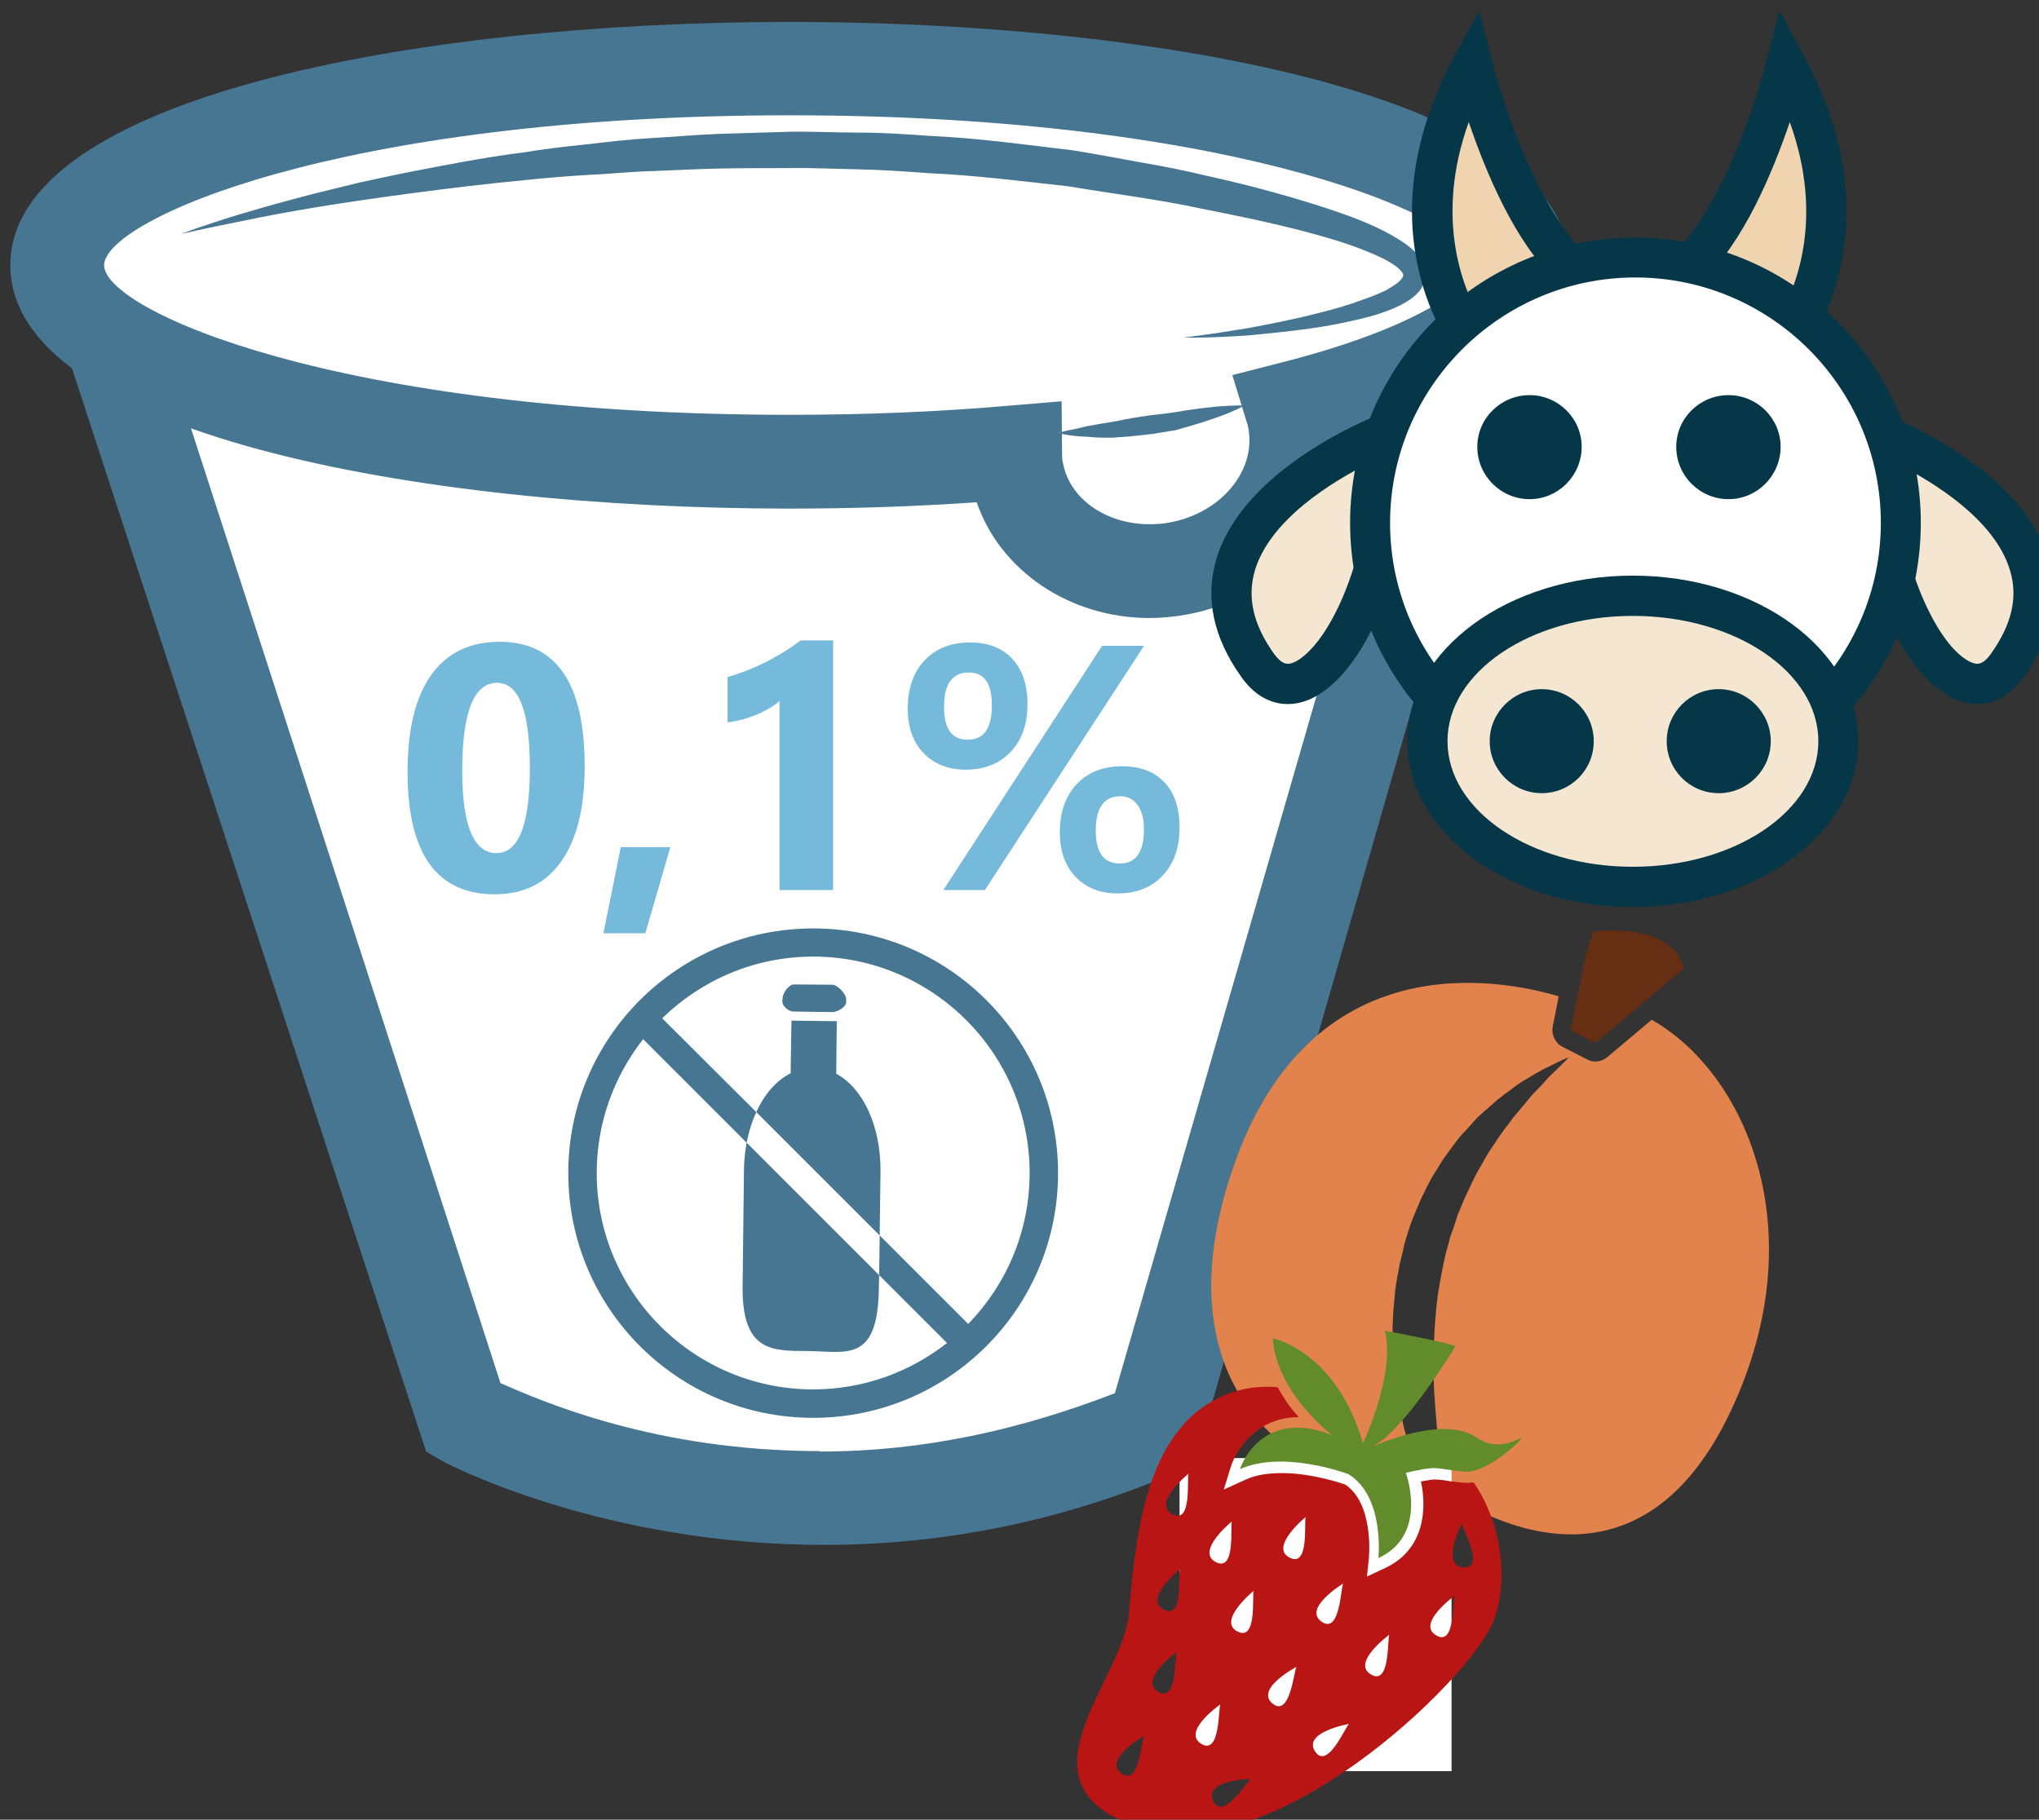
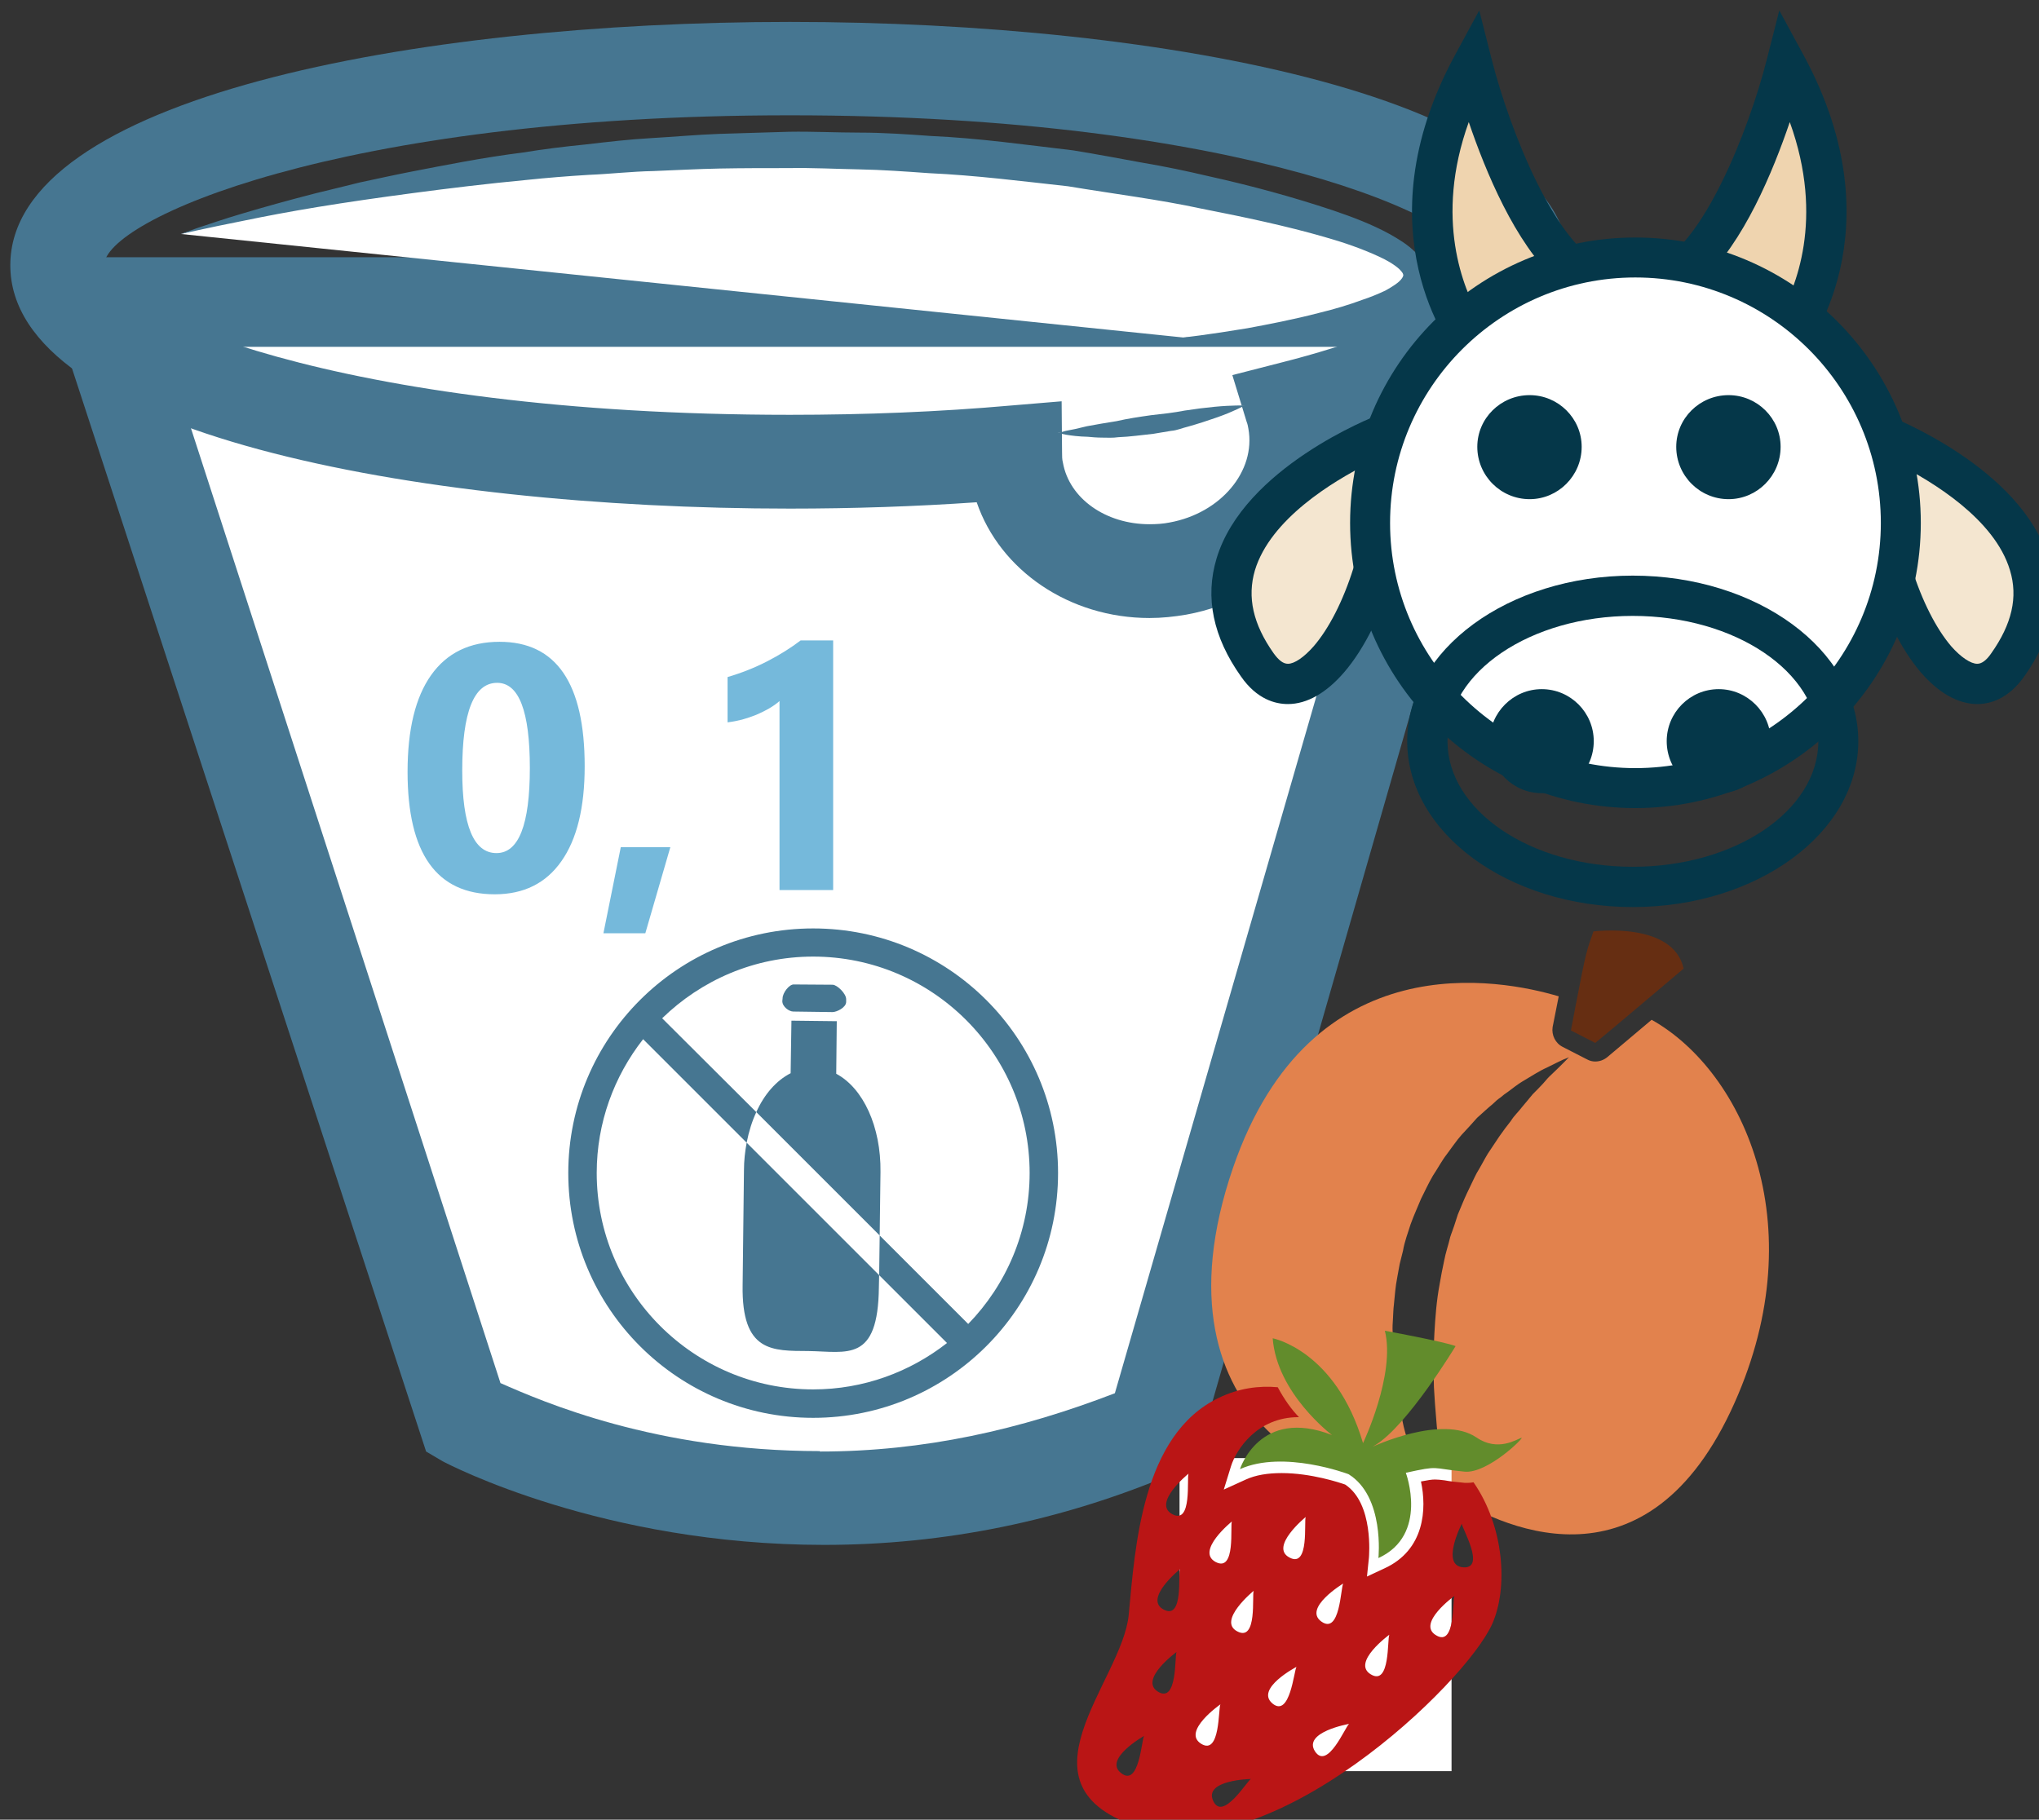
<svg xmlns="http://www.w3.org/2000/svg" xmlns:ns1="http://sodipodi.sourceforge.net/DTD/sodipodi-0.dtd" xmlns:ns2="http://www.inkscape.org/namespaces/inkscape" width="1618.399mm" height="1444.628mm" viewBox="0 0 1618.399 1444.628" version="1.1" id="svg8" ns1:docname="Jogurt kravský ovocný light 0,1% bez laktózy.svg" ns2:version="0.92.4 (5da689c313, 2019-01-14)">
  <rect x="0" y="0" width="1618.399" height="1444.628" fill="#333333" stroke="none" />
  <defs id="defs2">
    <style type="text/css" id="style2">
   
    .fil3 {fill:#053749;fill-rule:nonzero}
    .fil6 {fill:#C0C3C4;fill-rule:nonzero}
    .fil2 {fill:#EFD4AF;fill-rule:nonzero}
    .fil1 {fill:#F4D398;fill-rule:nonzero}
    .fil4 {fill:#F4E6D0;fill-rule:nonzero}
    .fil0 {fill:#F9E4B9;fill-rule:nonzero}
    .fil5 {fill:white;fill-rule:nonzero}
   
  </style>
    <style type="text/css" id="style2-1">
    .fil5 {fill:#053749;fill-rule:nonzero}
    .fil2 {fill:#E8D5C5;fill-rule:nonzero}
    .fil1 {fill:#F4E2CE;fill-rule:nonzero}
    .fil4 {fill:#F4E6D0;fill-rule:nonzero}
    .fil3 {fill:#F9EEE4;fill-rule:nonzero}
    .fil0 {fill:#F9EFE5;fill-rule:nonzero}
    .fil6 {fill:white;fill-rule:nonzero}
   </style>
    <style type="text/css" id="style2-3">
    .fil3 {fill:#053749;fill-rule:nonzero}
    .fil6 {fill:#C0C3C4;fill-rule:nonzero}
    .fil2 {fill:#EFD4AF;fill-rule:nonzero}
    .fil1 {fill:#F4D398;fill-rule:nonzero}
    .fil4 {fill:#F4E6D0;fill-rule:nonzero}
    .fil0 {fill:#F9E4B9;fill-rule:nonzero}
    .fil5 {fill:white;fill-rule:nonzero}
   </style>
    <style type="text/css" id="style2-8">
    .fil1 {fill:#467691;fill-rule:nonzero}
    .fil0 {fill:white;fill-rule:nonzero}
   </style>
    <style type="text/css" id="style2-9">
   
    .fil1 {fill:#467691;fill-rule:nonzero}
    .fil2 {fill:#70A3BA;fill-rule:nonzero}
    .fil0 {fill:white;fill-rule:nonzero}
   
  </style>
    <style type="text/css" id="style2-97">
    .fil1 {fill:#628C2C;fill-rule:nonzero}
    .fil3 {fill:#A31313;fill-rule:nonzero}
    .fil0 {fill:firebrick;fill-rule:nonzero}
    .fil2 {fill:#B51515;fill-rule:nonzero}
   </style>
    <style type="text/css" id="style2-2">
    .str0 {stroke:white;stroke-width:70.56}
    .fil7 {fill:#FEFEFE}
    .fil3 {fill:#218935;fill-rule:nonzero}
    .fil9 {fill:#628C2C;fill-rule:nonzero}
    .fil5 {fill:#662E12;fill-rule:nonzero}
    .fil1 {fill:#67B2B5;fill-rule:nonzero}
    .fil2 {fill:#6DA19F;fill-rule:nonzero}
    .fil8 {fill:#BA1515;fill-rule:nonzero}
    .fil6 {fill:#E2824D;fill-rule:nonzero}
    .fil4 {fill:#F4A931;fill-rule:nonzero}
    .fil0 {fill:white;fill-rule:nonzero}
   </style>
    <style type="text/css" id="style2-27">
    .fil1 {fill:#75B9DB;fill-rule:nonzero}
    .fil2 {fill:#ACD9EA;fill-rule:nonzero}
    .fil0 {fill:white;fill-rule:nonzero}
   </style>
    <style type="text/css" id="style2-4">
    .fil1 {fill:#75B9DB;fill-rule:nonzero}
    .fil2 {fill:#ACD9EA;fill-rule:nonzero}
    .fil0 {fill:white;fill-rule:nonzero}
   </style>
    <style type="text/css" id="style2-7">
    .fil2 {fill:black;fill-rule:nonzero}
    .fil4 {fill:#053749;fill-rule:nonzero}
    .fil1 {fill:#467691;fill-rule:nonzero}
    .fil3 {fill:#EFD4AF;fill-rule:nonzero}
    .fil5 {fill:#F4E6D0;fill-rule:nonzero}
    .fil0 {fill:white;fill-rule:nonzero}
   </style>
    <style type="text/css" id="style2-8-8">
    .fil1 {fill:#467691;fill-rule:nonzero}
    .fil2 {fill:#70A3BA;fill-rule:nonzero}
    .fil0 {fill:white;fill-rule:nonzero}
   </style>
    <style type="text/css" id="style2-14">
   
    .fil2 {fill:black;fill-rule:nonzero}
    .fil1 {fill:#467691;fill-rule:nonzero}
    .fil6 {fill:#CCCCCC;fill-rule:nonzero}
    .fil8 {fill:#CEBCAA;fill-rule:nonzero}
    .fil3 {fill:#E0D2C1;fill-rule:nonzero}
    .fil4 {fill:#EDDECE;fill-rule:nonzero}
    .fil7 {fill:#F4E9E1;fill-rule:nonzero}
    .fil0 {fill:white;fill-rule:nonzero}
    .fil5 {fill:white;fill-rule:nonzero}
   
  </style>
    <style type="text/css" id="style2-0">
   
    .fil2 {fill:black;fill-rule:nonzero}
    .fil1 {fill:#467691;fill-rule:nonzero}
    .fil6 {fill:#CCCCCC;fill-rule:nonzero}
    .fil8 {fill:#CEBCAA;fill-rule:nonzero}
    .fil3 {fill:#E0D2C1;fill-rule:nonzero}
    .fil4 {fill:#EDDECE;fill-rule:nonzero}
    .fil7 {fill:#F4E9E1;fill-rule:nonzero}
    .fil0 {fill:white;fill-rule:nonzero}
    .fil5 {fill:white;fill-rule:nonzero}
   
  </style>
    <style type="text/css" id="style2-81">
    .fil1 {fill:#628C2C;fill-rule:nonzero}
    .fil3 {fill:#A31313;fill-rule:nonzero}
    .fil0 {fill:firebrick;fill-rule:nonzero}
    .fil2 {fill:#B51515;fill-rule:nonzero}
   </style>
    <style type="text/css" id="style2-2-3">
    .str0 {stroke:white;stroke-width:70.56}
    .fil7 {fill:#FEFEFE}
    .fil3 {fill:#218935;fill-rule:nonzero}
    .fil9 {fill:#628C2C;fill-rule:nonzero}
    .fil5 {fill:#662E12;fill-rule:nonzero}
    .fil1 {fill:#67B2B5;fill-rule:nonzero}
    .fil2 {fill:#6DA19F;fill-rule:nonzero}
    .fil8 {fill:#BA1515;fill-rule:nonzero}
    .fil6 {fill:#E2824D;fill-rule:nonzero}
    .fil4 {fill:#F4A931;fill-rule:nonzero}
    .fil0 {fill:white;fill-rule:nonzero}
   </style>
    <style type="text/css" id="style2-27-6">
    .fil1 {fill:#75B9DB;fill-rule:nonzero}
    .fil2 {fill:#ACD9EA;fill-rule:nonzero}
    .fil0 {fill:white;fill-rule:nonzero}
   </style>
    <style type="text/css" id="style2-4-9">
    .fil1 {fill:#75B9DB;fill-rule:nonzero}
    .fil2 {fill:#ACD9EA;fill-rule:nonzero}
    .fil0 {fill:white;fill-rule:nonzero}
   </style>
    <style type="text/css" id="style2-7-4">
    .fil2 {fill:black;fill-rule:nonzero}
    .fil4 {fill:#053749;fill-rule:nonzero}
    .fil1 {fill:#467691;fill-rule:nonzero}
    .fil3 {fill:#EFD4AF;fill-rule:nonzero}
    .fil5 {fill:#F4E6D0;fill-rule:nonzero}
    .fil0 {fill:white;fill-rule:nonzero}
   </style>
    <style type="text/css" id="style2-35">
    .fil1 {fill:#628C2C;fill-rule:nonzero}
    .fil3 {fill:#A31313;fill-rule:nonzero}
    .fil0 {fill:firebrick;fill-rule:nonzero}
    .fil2 {fill:#B51515;fill-rule:nonzero}
   </style>
    <style type="text/css" id="style2-2-1">
    .str0 {stroke:white;stroke-width:70.56}
    .fil7 {fill:#FEFEFE}
    .fil3 {fill:#218935;fill-rule:nonzero}
    .fil9 {fill:#628C2C;fill-rule:nonzero}
    .fil5 {fill:#662E12;fill-rule:nonzero}
    .fil1 {fill:#67B2B5;fill-rule:nonzero}
    .fil2 {fill:#6DA19F;fill-rule:nonzero}
    .fil8 {fill:#BA1515;fill-rule:nonzero}
    .fil6 {fill:#E2824D;fill-rule:nonzero}
    .fil4 {fill:#F4A931;fill-rule:nonzero}
    .fil0 {fill:white;fill-rule:nonzero}
   </style>
    <style type="text/css" id="style2-27-4">
    .fil1 {fill:#75B9DB;fill-rule:nonzero}
    .fil2 {fill:#ACD9EA;fill-rule:nonzero}
    .fil0 {fill:white;fill-rule:nonzero}
   </style>
    <style type="text/css" id="style2-4-96">
    .fil1 {fill:#75B9DB;fill-rule:nonzero}
    .fil2 {fill:#ACD9EA;fill-rule:nonzero}
    .fil0 {fill:white;fill-rule:nonzero}
   </style>
    <style type="text/css" id="style2-7-1">
    .fil2 {fill:black;fill-rule:nonzero}
    .fil4 {fill:#053749;fill-rule:nonzero}
    .fil1 {fill:#467691;fill-rule:nonzero}
    .fil3 {fill:#EFD4AF;fill-rule:nonzero}
    .fil5 {fill:#F4E6D0;fill-rule:nonzero}
    .fil0 {fill:white;fill-rule:nonzero}
   </style>
    <style type="text/css" id="style2-05">
    .fil1 {fill:#628C2C;fill-rule:nonzero}
    .fil3 {fill:#A31313;fill-rule:nonzero}
    .fil0 {fill:firebrick;fill-rule:nonzero}
    .fil2 {fill:#B51515;fill-rule:nonzero}
   </style>
    <style type="text/css" id="style2-2-0">
    .str0 {stroke:white;stroke-width:70.56}
    .fil7 {fill:#FEFEFE}
    .fil3 {fill:#218935;fill-rule:nonzero}
    .fil9 {fill:#628C2C;fill-rule:nonzero}
    .fil5 {fill:#662E12;fill-rule:nonzero}
    .fil1 {fill:#67B2B5;fill-rule:nonzero}
    .fil2 {fill:#6DA19F;fill-rule:nonzero}
    .fil8 {fill:#BA1515;fill-rule:nonzero}
    .fil6 {fill:#E2824D;fill-rule:nonzero}
    .fil4 {fill:#F4A931;fill-rule:nonzero}
    .fil0 {fill:white;fill-rule:nonzero}
   </style>
    <style type="text/css" id="style2-27-9">
    .fil1 {fill:#75B9DB;fill-rule:nonzero}
    .fil2 {fill:#ACD9EA;fill-rule:nonzero}
    .fil0 {fill:white;fill-rule:nonzero}
   </style>
    <style type="text/css" id="style2-33">
    .fil1 {fill:#628C2C;fill-rule:nonzero}
    .fil3 {fill:#A31313;fill-rule:nonzero}
    .fil0 {fill:firebrick;fill-rule:nonzero}
    .fil2 {fill:#B51515;fill-rule:nonzero}
   </style>
    <style type="text/css" id="style2-2-6">
    .str0 {stroke:white;stroke-width:70.56}
    .fil7 {fill:#FEFEFE}
    .fil3 {fill:#218935;fill-rule:nonzero}
    .fil9 {fill:#628C2C;fill-rule:nonzero}
    .fil5 {fill:#662E12;fill-rule:nonzero}
    .fil1 {fill:#67B2B5;fill-rule:nonzero}
    .fil2 {fill:#6DA19F;fill-rule:nonzero}
    .fil8 {fill:#BA1515;fill-rule:nonzero}
    .fil6 {fill:#E2824D;fill-rule:nonzero}
    .fil4 {fill:#F4A931;fill-rule:nonzero}
    .fil0 {fill:white;fill-rule:nonzero}
   </style>
    <style type="text/css" id="style2-27-0">
    .fil1 {fill:#75B9DB;fill-rule:nonzero}
    .fil2 {fill:#ACD9EA;fill-rule:nonzero}
    .fil0 {fill:white;fill-rule:nonzero}
   </style>
    <style type="text/css" id="style2-4-7">
    .fil1 {fill:#75B9DB;fill-rule:nonzero}
    .fil2 {fill:#ACD9EA;fill-rule:nonzero}
    .fil0 {fill:white;fill-rule:nonzero}
   </style>
    <style type="text/css" id="style2-7-6">
    .fil2 {fill:black;fill-rule:nonzero}
    .fil4 {fill:#053749;fill-rule:nonzero}
    .fil1 {fill:#467691;fill-rule:nonzero}
    .fil3 {fill:#EFD4AF;fill-rule:nonzero}
    .fil5 {fill:#F4E6D0;fill-rule:nonzero}
    .fil0 {fill:white;fill-rule:nonzero}
   </style>
    <style type="text/css" id="style2-92">
    .fil1 {fill:#628C2C;fill-rule:nonzero}
    .fil3 {fill:#A31313;fill-rule:nonzero}
    .fil0 {fill:firebrick;fill-rule:nonzero}
    .fil2 {fill:#B51515;fill-rule:nonzero}
   </style>
    <style type="text/css" id="style2-2-9">
    .str0 {stroke:white;stroke-width:70.56}
    .fil7 {fill:#FEFEFE}
    .fil3 {fill:#218935;fill-rule:nonzero}
    .fil9 {fill:#628C2C;fill-rule:nonzero}
    .fil5 {fill:#662E12;fill-rule:nonzero}
    .fil1 {fill:#67B2B5;fill-rule:nonzero}
    .fil2 {fill:#6DA19F;fill-rule:nonzero}
    .fil8 {fill:#BA1515;fill-rule:nonzero}
    .fil6 {fill:#E2824D;fill-rule:nonzero}
    .fil4 {fill:#F4A931;fill-rule:nonzero}
    .fil0 {fill:white;fill-rule:nonzero}
   </style>
    <style type="text/css" id="style2-27-01">
    .fil1 {fill:#75B9DB;fill-rule:nonzero}
    .fil2 {fill:#ACD9EA;fill-rule:nonzero}
    .fil0 {fill:white;fill-rule:nonzero}
   </style>
    <style type="text/css" id="style2-4-1">
    .fil1 {fill:#75B9DB;fill-rule:nonzero}
    .fil2 {fill:#ACD9EA;fill-rule:nonzero}
    .fil0 {fill:white;fill-rule:nonzero}
   </style>
    <style type="text/css" id="style2-7-18">
    .fil2 {fill:black;fill-rule:nonzero}
    .fil4 {fill:#053749;fill-rule:nonzero}
    .fil1 {fill:#467691;fill-rule:nonzero}
    .fil3 {fill:#EFD4AF;fill-rule:nonzero}
    .fil5 {fill:#F4E6D0;fill-rule:nonzero}
    .fil0 {fill:white;fill-rule:nonzero}
   </style>
  </defs>
  <ns1:namedview id="base" pagecolor="#ffffff" bordercolor="#666666" borderopacity="1.0" ns2:pageopacity="0.0" ns2:pageshadow="2" ns2:zoom="0.0875" ns2:cx="-811.67553" ns2:cy="3844.4396" ns2:document-units="mm" ns2:current-layer="layer1-51" showgrid="false" ns2:window-width="1920" ns2:window-height="1001" ns2:window-x="-9" ns2:window-y="-9" ns2:window-maximized="1" />
  <g ns2:label="Vrstva 1" ns2:groupmode="layer" id="layer1" transform="translate(-445.14,715.422)">
    <g ns2:label="Vrstva 1" ns2:groupmode="layer" transform="matrix(0.641,0,0,0.641,1061.292,389.738)" id="layer1-5">
      <g ns2:label="Vrstva 1" ns2:groupmode="layer" transform="matrix(1.251,0,0,1.251,-3056.79,110.074)" id="layer1-1">
        <g transform="matrix(0.265,0,0,0.265,-2591.36,-3806.71)" id="Vrstva_x0020_1">
          <g transform="translate(-4920.53,-4902.27)" id="Vrstva_x0020_1_0">
            <g ns2:label="Vrstva 1" ns2:groupmode="layer" transform="matrix(3.72,0,0,3.72,27652.928,19607.195)" id="layer1-9">
              <g ns2:label="Vrstva 1" ns2:groupmode="layer" transform="matrix(1.204,0,0,1.204,-2393.603,-42.755)" id="layer1-3">
                <g ns2:label="Vrstva 1" ns2:groupmode="layer" transform="matrix(0.828,0,0,0.828,2076.791,-61)" id="layer1-18">
                  <g transform="matrix(0.265,0,0,0.265,-2591.36,-3806.71)" id="Vrstva_x0020_1-4">
                    <g transform="translate(-4920.53,-4902.27)" id="Vrstva_x0020_1_0-2">
                      <g transform="matrix(1.606,0,0,1.606,-5038.11,-7426.33)" id="Vrstva_x0020_1-3-8">
                        <path ns2:connector-curvature="0" d="m 8073,13924 862,2624 c 0,0 750,405 1635,33 l 767,-2657 z" style="fill:#ffffff;fill-rule:nonzero" id="path7-6-1" class="fil0" />
                        <path ns2:connector-curvature="0" d="m 9020,16448 c 100,44 368,161 756,161 v 1 c 247,0 475,-52 698,-138 l 716,-2477 H 8225 Z m 766,383 v 0 c -524,0 -888,-190 -903,-198 l -39,-23 -924,-2827 h 3564 l -822,2858 -49,21 c -264,112 -542,169 -827,169 z" style="fill:#467691;fill-rule:nonzero" id="path9-8-1" class="fil1" />
-                         <path ns2:connector-curvature="0" d="m 11438,13802 c 0,-257 -776,-465 -1733,-465 -958,0 -1734,208 -1734,465 0,257 776,465 1734,465 186,0 365,-8 533,-23 0,15 1,30 4,45 29,160 200,264 381,231 182,-33 305,-190 276,-351 -2,-10 -4,-19 -7,-28 336,-85 546,-206 546,-339 z" style="fill:#ffffff;fill-rule:nonzero" id="path11-2" class="fil0" />
                        <path ns2:connector-curvature="0" d="m 10348,14124 1,120 c 0,9 0,18 2,25 15,85 101,146 205,146 16,0 32,-1 47,-4 122,-22 205,-122 187,-222 -1,-6 -2,-11 -4,-16 l -34,-111 113,-29 c 349,-88 463,-194 463,-231 0,-106 -553,-355 -1623,-355 -1071,0 -1623,249 -1623,355 0,106 552,354 1623,354 178,0 354,-7 523,-22 z m 208,513 v 0 c -190,0 -354,-113 -409,-274 -144,10 -293,15 -442,15 -889,0 -1845,-181 -1845,-576 0,-396 956,-576 1845,-576 888,0 1844,180 1844,576 0,175 -180,317 -535,420 -3,193 -156,368 -371,407 -29,5 -58,8 -87,8 z" style="fill:#467691;fill-rule:nonzero" id="path13-6" class="fil1" />
                        <path ns2:connector-curvature="0" d="m 8264,13728 c 0,0 1130,-357 2338,-116 1209,241 180,357 34,361 z" style="fill:#ffffff;fill-rule:nonzero" id="path15-2" class="fil0" />
                        <path ns2:connector-curvature="0" d="m 8264,13728 c 0,0 13,-5 38,-14 25,-8 61,-21 109,-35 47,-14 104,-30 170,-47 34,-8 69,-17 106,-26 38,-8 78,-17 119,-25 83,-16 172,-34 268,-46 48,-8 98,-14 148,-19 51,-6 102,-12 155,-15 53,-3 106,-8 161,-10 54,-2 109,-3 165,-5 55,-1 111,2 167,2 57,0 113,4 169,8 113,5 225,21 336,34 55,9 109,19 163,29 54,9 106,20 157,32 104,23 202,50 295,81 47,16 92,33 134,56 21,12 42,24 62,44 9,10 19,23 22,42 4,19 -5,39 -14,50 -20,22 -41,31 -60,40 -20,8 -40,15 -59,20 -38,10 -74,17 -108,23 -68,11 -128,16 -177,21 -98,7 -154,5 -154,5 0,0 56,-6 152,-22 48,-9 107,-20 172,-37 33,-8 67,-18 102,-31 18,-6 35,-13 52,-21 16,-9 33,-19 40,-30 3,-5 3,-7 2,-9 0,-2 -4,-7 -9,-12 -12,-11 -31,-22 -49,-30 -39,-18 -82,-33 -128,-46 -90,-26 -189,-47 -291,-67 -102,-22 -208,-35 -316,-53 -109,-12 -219,-26 -329,-31 -56,-4 -111,-8 -166,-9 -55,-1 -110,-4 -165,-3 -55,0 -109,0 -163,1 -53,1 -106,4 -158,6 -52,1 -103,7 -153,9 -50,3 -99,7 -147,12 -95,9 -185,20 -268,31 -83,11 -159,22 -226,33 -67,11 -125,22 -173,32 -96,19 -151,32 -151,32 z" style="fill:#467691;fill-rule:nonzero" id="path17-2" class="fil1" />
                        <path ns2:connector-curvature="0" d="m 10339,14199 c 0,0 206,0 442,-65 z" style="fill:#ffffff;fill-rule:nonzero" id="path19-0" class="fil0" />
                        <path ns2:connector-curvature="0" d="m 10339,14199 c 0,0 7,-2 19,-5 12,-2 30,-6 50,-11 21,-4 45,-8 70,-12 26,-6 53,-10 81,-14 27,-3 55,-6 80,-11 26,-4 50,-7 71,-9 42,-4 71,-3 71,-3 0,0 -25,14 -65,28 -20,7 -44,15 -69,22 -13,3 -26,9 -40,10 -14,2 -28,5 -42,7 -28,3 -56,7 -83,8 -13,2 -26,1 -38,1 -12,0 -24,-1 -34,-2 -43,-1 -71,-9 -71,-9 z" style="fill:#467691;fill-rule:nonzero" id="path21-1" class="fil1" />
                        <path ns2:connector-curvature="0" d="m 11319.7,13984.8 c 0,0 -213.214,-262.763 0,-656.909 0,0 114.866,451.954 295.797,517.269 z" style="fill:#efd4af;fill-rule:nonzero;stroke-width:0.751" id="path35-0-0" class="fil3" />
                        <path ns2:connector-curvature="0" d="m 11311.5,13463 c -82.583,229.731 -12.012,395.648 25.526,460.963 l 181.682,-85.586 c -97.598,-89.339 -167.418,-258.259 -207.208,-375.377 z m -4.505,580.333 -24.024,-28.528 c -9.009,-12.012 -230.481,-292.044 -4.504,-709.463 l 57.808,-106.607 30.03,117.868 c 42.042,165.166 151.652,442.194 265.767,484.237 l 106.607,38.288 z" style="fill:#053749;fill-rule:nonzero;stroke-width:0.751" id="path37-6" class="fil4" />
                        <path ns2:connector-curvature="0" d="m 12062.2,13984.8 c 0,0 213.965,-262.763 0,-656.909 0,0 -114.865,451.954 -295.046,517.269 z" style="fill:#efd4af;fill-rule:nonzero;stroke-width:0.751" id="path39-3" class="fil3" />
                        <path ns2:connector-curvature="0" d="m 11864,13838.4 181.682,85.586 c 38.289,-65.315 108.86,-230.481 25.526,-460.963 -39.79,117.118 -109.61,286.038 -207.208,375.377 z m 211.713,204.956 -432.435,-204.205 107.358,-38.288 c 114.115,-42.043 223.725,-319.071 265.767,-484.237 l 30.03,-117.868 57.808,106.607 c 225.977,417.419 4.505,697.451 -4.504,709.463 z" style="fill:#053749;fill-rule:nonzero;stroke-width:0.751" id="path41-9" class="fil4" />
                        <path ns2:connector-curvature="0" d="m 11114,14201 c 0,0 -542.795,209.46 -303.305,547.299 128.379,180.181 352.104,-224.475 303.305,-547.299 z" style="fill:#f4e6d0;fill-rule:nonzero;stroke-width:0.751" id="path43-7" class="fil5" />
                        <path ns2:connector-curvature="0" d="m 11073.5,14271.6 c -84.084,42.043 -231.232,131.382 -268.019,252.254 -18.769,63.814 -4.505,127.628 44.294,196.697 12.012,16.517 22.523,24.775 33.784,24.775 15.766,0 38.289,-15.766 60.811,-41.291 72.073,-83.334 135.136,-263.515 129.13,-432.435 z m -189.941,569.072 v 0 c -30.03,0 -73.574,-11.261 -111.111,-65.316 -66.067,-93.093 -85.586,-186.937 -57.808,-279.28 64.564,-214.716 369.371,-334.836 382.133,-339.341 l 55.556,-21.772 9.009,58.559 c 32.283,215.466 -48.048,460.212 -144.895,572.075 -42.043,48.799 -87.839,75.075 -132.884,75.075 z" style="fill:#053749;fill-rule:nonzero;stroke-width:0.751" id="path45-9" class="fil4" />
                        <path ns2:connector-curvature="0" d="m 12283.7,14201 c 0,0 542.795,209.46 303.305,547.299 -128.379,180.181 -352.104,-224.475 -303.305,-547.299 z" style="fill:#f4e6d0;fill-rule:nonzero;stroke-width:0.751" id="path47-3" class="fil5" />
                        <path ns2:connector-curvature="0" d="m 12325,14271.6 c -6.006,168.92 57.057,349.101 128.379,432.435 22.522,25.525 45.796,41.291 61.562,41.291 10.51,0 21.771,-8.258 33.033,-24.775 48.799,-69.069 63.814,-132.883 44.294,-196.697 -36.036,-120.872 -183.934,-210.211 -267.268,-252.254 z m 189.941,569.072 c -45.046,0 -91.592,-26.276 -133.635,-75.075 -96.096,-111.863 -177.178,-356.609 -144.895,-572.075 l 9.009,-58.559 55.556,21.772 c 12.763,4.505 317.569,124.625 382.133,339.341 27.778,92.343 9.01,186.187 -57.057,279.28 -38.288,54.055 -81.832,65.316 -111.111,65.316 z" style="fill:#053749;fill-rule:nonzero;stroke-width:0.751" id="path49-3" class="fil4" />
                        <path ns2:connector-curvature="0" d="m 12334,14412 c 0,346.849 -281.533,627.631 -628.381,627.631 -346.849,0 -627.631,-280.782 -627.631,-627.631 0,-346.848 280.782,-628.381 627.631,-628.381 346.848,0 628.381,281.533 628.381,628.381 z" style="fill:#ffffff;fill-rule:nonzero;stroke-width:0.751" id="path51-9" class="fil0" />
                        <path ns2:connector-curvature="0" d="m 11705.6,13830.9 c -319.821,0 -580.333,260.511 -580.333,581.083 0,319.822 260.512,580.333 580.333,580.333 320.572,0 581.083,-260.511 581.083,-580.333 0,-320.572 -260.511,-581.083 -581.083,-581.083 z m 0,1256.01 c -372.374,0 -674.928,-302.554 -674.928,-674.928 0,-373.124 302.554,-675.678 674.928,-675.678 372.374,0 675.678,302.554 675.678,675.678 0,372.374 -303.304,674.928 -675.678,674.928 z" style="fill:#053749;fill-rule:nonzero;stroke-width:0.751" id="path53-9" class="fil4" />
-                         <path ns2:connector-curvature="0" d="m 12186.1,14928.5 c 0,190.692 -217.718,345.347 -486.488,345.347 -268.77,0 -486.489,-154.655 -486.489,-345.347 0,-189.941 217.719,-344.596 486.489,-344.596 268.77,0 486.488,154.655 486.488,344.596 z" style="fill:#f4e6d0;fill-rule:nonzero;stroke-width:0.751" id="path55-5" class="fil5" />
                        <path ns2:connector-curvature="0" d="m 11699.6,14632 c -241.743,0 -438.441,132.884 -438.441,296.548 0,164.415 196.698,297.299 438.441,297.299 242.493,0 439.191,-132.884 439.191,-297.299 0,-163.664 -196.698,-296.548 -439.191,-296.548 z m 0,689.193 c -294.296,0 -533.786,-175.677 -533.786,-392.645 0,-216.217 239.49,-391.893 533.786,-391.893 294.295,0 533.786,175.676 533.786,391.893 0,216.968 -239.491,392.645 -533.786,392.645 z" style="fill:#053749;fill-rule:nonzero;stroke-width:0.751" id="path57-8" class="fil4" />
                        <path ns2:connector-curvature="0" d="m 11607.3,14928.5 c 0,68.319 -54.805,123.124 -123.124,123.124 -67.567,0 -123.123,-54.805 -123.123,-123.124 0,-67.568 55.556,-123.123 123.123,-123.123 68.319,0 123.124,55.555 123.124,123.123 z" style="fill:#053749;fill-rule:nonzero;stroke-width:0.751" id="path59-6" class="fil4" />
                        <path ns2:connector-curvature="0" d="m 12026.2,14928.5 c 0,68.319 -55.556,123.124 -123.124,123.124 -68.319,0 -123.124,-54.805 -123.124,-123.124 0,-67.568 54.805,-123.123 123.124,-123.123 67.568,0 123.124,55.555 123.124,123.123 z" style="fill:#053749;fill-rule:nonzero;stroke-width:0.751" id="path61-2" class="fil4" />
                        <path ns2:connector-curvature="0" d="m 11578.7,14231.8 c 0,68.319 -55.555,123.875 -123.123,123.875 -68.319,0 -123.875,-55.556 -123.875,-123.875 0,-67.567 55.556,-122.372 123.875,-122.372 67.568,0 123.123,54.805 123.123,122.372 z" style="fill:#053749;fill-rule:nonzero;stroke-width:0.751" id="path63-5" class="fil4" />
                        <path ns2:connector-curvature="0" d="m 12049.5,14231.8 c 0,68.319 -55.556,123.875 -123.124,123.875 -68.318,0 -123.874,-55.556 -123.874,-123.875 0,-67.567 55.556,-122.372 123.874,-122.372 67.568,0 123.124,54.805 123.124,122.372 z" style="fill:#053749;fill-rule:nonzero;stroke-width:0.751" id="path65-3" class="fil4" />
                      </g>
                      <g transform="matrix(1.158,0,0,1.158,-877.601,789.242)" id="_541907696-7">
                        <path ns2:connector-curvature="0" d="m 12504,14234 c -22,63 -24,64 -56,231 0,2 0,3 -1,4 -3,18 -7,37 -11,59 -2,10 -4,20 -6,31 l 80,41 c 48,-39 290,-244 290,-244 -34,-156 -296,-122 -296,-122 z" style="fill:#662e12;fill-rule:nonzero" id="path31" class="fil5" />
                        <path ns2:connector-curvature="0" d="m 12695,14524 c -62,52 -124,105 -146,123 -11,9 -25,14 -39,14 -9,0 -18,-2 -27,-7 l -80,-41 c -24,-12 -37,-39 -33,-65 8,-39 14,-72 20,-101 -188,-56 -813,-181 -1069,563 -292,852 390,1105 617,1030 -3,-8 -6,-17 -9,-26 -15,-41 -30,-87 -43,-136 -7,-24 -11,-50 -17,-76 -5,-26 -10,-53 -13,-81 -2,-14 -3,-27 -5,-42 -2,-14 -2,-28 -4,-43 -2,-28 -2,-57 -2,-87 -1,-14 0,-29 1,-44 1,-15 1,-30 3,-45 3,-30 5,-60 11,-90 l 8,-44 11,-44 c 5,-30 16,-58 25,-87 10,-28 23,-56 34,-83 13,-26 25,-52 39,-76 16,-24 29,-49 46,-71 16,-21 31,-44 48,-63 18,-19 35,-38 51,-56 18,-16 35,-32 52,-46 8,-8 16,-15 25,-21 8,-7 16,-13 25,-19 16,-12 31,-24 46,-33 32,-19 58,-36 81,-46 23,-12 41,-20 53,-26 12,-5 20,-8 20,-8 0,0 -6,5 -15,15 -10,10 -24,24 -42,41 -9,8 -19,19 -28,30 -10,11 -22,23 -34,35 -11,13 -22,27 -35,42 -11,15 -26,28 -37,46 -13,16 -26,34 -38,51 -13,19 -25,38 -38,57 -12,20 -23,42 -36,63 -11,21 -21,44 -32,66 -11,23 -20,47 -30,70 -4,13 -8,25 -12,37 -4,13 -9,24 -13,37 -6,26 -15,51 -20,78 l -8,39 -7,39 c -10,53 -14,107 -17,160 -3,54 -4,106 -2,157 0,26 3,52 4,76 2,25 4,50 6,74 5,47 11,92 17,133 5,30 9,57 14,82 167,110 643,347 933,-265 281,-595 47,-1114 -259,-1286 z" style="fill:#e2824d;fill-rule:nonzero" id="path33" class="fil6" />
                      </g>
                      <path ns2:connector-curvature="0" d="m 12028.9,19274.3 h 1033.82 v 1190.07 H 12028.9 Z" style="opacity:1;fill:#ffffff;fill-opacity:1;fill-rule:nonzero;stroke:none;stroke-width:14.556;stroke-miterlimit:4;stroke-dasharray:none;stroke-opacity:1" id="rect1070" />
                      <g transform="matrix(1.063,0,0,1.063,68.24,2881.35)" id="_541906976">
                        <path ns2:connector-curvature="0" d="m 12266,15812 c -82,-6 -5,-156 -5,-156 0,15 87,162 5,156 z m -97,243 c -71,-42 66,-141 66,-141 -8,13 4,184 -66,141 z m -233,140 c -71,-42 66,-142 66,-142 -8,14 4,184 -66,142 z m -200,275 c -44,-69 122,-98 122,-98 -13,9 -77,167 -122,98 z m -91,-693 c -73,-38 58,-145 58,-145 -7,14 14,184 -58,145 z m -61,522 c -63,-53 86,-131 86,-131 -9,13 -23,183 -86,131 z m -126,-258 c -72,-38 59,-145 59,-145 -7,14 14,184 -59,145 z m -86,606 c -34,-75 135,-78 135,-78 -14,7 -101,153 -135,78 z m -43,-204 c -70,-44 69,-141 69,-141 -8,14 0,184 -69,141 z m -103,-821 c -73,-39 58,-145 58,-145 -7,14 14,184 -58,145 z m -31,341 c -73,-38 58,-144 58,-144 -7,14 14,183 -58,144 z m -20,294 c -70,-43 66,-142 66,-142 -7,14 4,184 -66,142 z m -132,291 c -65,-50 82,-133 82,-133 -9,13 -17,184 -82,133 z m 396,-900 c -7,14 15,183 -58,145 -73,-39 58,-145 58,-145 z m 398,222 c -9,14 -11,184 -78,136 -67,-48 78,-136 78,-136 z m 466,-362 c -7,1 -13,2 -20,2 -4,0 -7,0 -11,0 -34,-3 -56,-6 -72,-9 -16,-2 -25,-3 -35,-3 -11,0 -24,2 -50,7 21,97 14,245 -131,311 l -62,29 7,-68 c 0,-3 18,-193 -85,-261 -20,-7 -122,-41 -227,-41 -50,0 -93,7 -128,23 l -79,36 26,-84 c 19,-60 94,-175 241,-175 h 2 c -26,-26 -53,-64 -76,-107 -67,-6 -139,3 -211,38 -276,132 -299,536 -322,777 -24,240 -428,613 42,760 470,148 1161,-512 1258,-729 57,-129 43,-347 -67,-506 z" style="fill:#ba1515;fill-rule:nonzero" id="path50" class="fil8" />
                        <path ns2:connector-curvature="0" d="m 11671.9,15351.9 c -54,0 -93,21 -119,46 19,-2 39,-3 59,-3 131,0 253,46 258,48 l 7,3 c 6,4 12,8 17,12 l -13,-44 -98,-39 c -40,-16 -78,-23 -111,-23 z" style="fill:#ba1515;fill-rule:nonzero" id="path38" class="fil8" />
                        <path ns2:connector-curvature="0" d="m 11832,15894 -13,-26 -6,12 z" transform="translate(123.876,-484.118)" style="fill:#ba1515;fill-rule:nonzero" id="polygon40" />
                        <path ns2:connector-curvature="0" d="m 11819.9,15307.9 37,28 c -14,-40 -30,-73 -47,-104 -31,-16 -66,-31 -104,-44 53,73 113,119 114,120 z" style="fill:#ba1515;fill-rule:nonzero" id="path42" class="fil8" />
-                         <path ns2:connector-curvature="0" d="m 12001.9,15703.9 c 71,-81 25,-210 23,-216 l -8,-22 -95,-37 -17,37 c 72,63 92,166 97,238 z" style="fill:#ba1515;fill-rule:nonzero" id="path44" class="fil8" />
                        <path ns2:connector-curvature="0" d="m 12159.9,15417.9 c 15,0 28,2 46,5 7,1 14,2 22,3 -27,-25 -58,-47 -93,-64 -81,13 -158,45 -174,52 l 50,38 -2,-7 43,-9 c 58,-12 84,-18 108,-18 z" style="fill:#ba1515;fill-rule:nonzero" id="path46" class="fil8" />
                        <path ns2:connector-curvature="0" d="m 11907.9,15367.9 c 0,0 117,-246 78,-402 0,0 212,39 253,55 0,0 -171,283 -287,354 -3,2 -7,4 -10,6 0,0 249,-117 372,-33 76,52 144,6 160,1 16,-6 -120,129 -203,121 -123,-12 -86,-23 -210,4 0,0 83,222 -98,305 0,0 23,-220 -107,-300 0,0 -232,-88 -388,-18 0,0 70,-223 329,-122 0,0 -197,-148 -212,-346 0,0 225,43 323,375 z" style="fill:#628c2c;fill-rule:nonzero" id="path48" class="fil9" />
                      </g>
                      <g transform="matrix(1.657,0,0,1.657,19923.4,12355.016)" aria-label="0,1%" style="font-style:normal;font-variant:normal;font-weight:normal;font-stretch:normal;font-size:800px;line-height:normal;font-family:Leelawadee;-inkscape-font-specification:Leelawadee;letter-spacing:0px;word-spacing:0px;fill:#75b9db;fill-opacity:1;stroke:none" id="flowRoot1072-6">
                        <path ns2:connector-curvature="0" d="m -6335,2882.31 q -200,0 -200,-280.859 0,-145.703 53.906,-221.875 54.297,-76.562 157.031,-76.562 195.313,0 195.313,285.547 0,142.188 -53.516,217.969 -53.125,75.781 -152.734,75.781 z m 5.469,-485.156 q -80.078,0 -80.078,201.172 0,189.453 78.516,189.453 76.562,0 76.562,-195.313 0,-195.313 -75,-195.313 z" style="font-style:normal;font-variant:normal;font-weight:bold;font-stretch:normal;line-height:1;font-family:'Leelawadee UI';-inkscape-font-specification:'Leelawadee UI Bold';fill:#75b9db;fill-opacity:1" id="path1091-3" />
                        <path ns2:connector-curvature="0" d="m -5932.26,2774.11 -57.422,197.656 h -96.094 l 39.844,-197.656 z" style="font-style:normal;font-variant:normal;font-weight:bold;font-stretch:normal;line-height:1;font-family:'Leelawadee UI';-inkscape-font-specification:'Leelawadee UI Bold';fill:#75b9db;fill-opacity:1" id="path1093-7" />
                        <path ns2:connector-curvature="0" d="m -5558.83,2299.89 v 572.656 h -123.047 v -433.594 q -10.156,8.984 -24.219,17.188 -13.672,7.812 -29.297,14.453 -15.625,6.25 -32.422,10.938 -16.797,4.297 -33.203,6.25 v -103.906 q 48.047,-14.062 90.625,-35.938 42.578,-21.875 76.953,-48.047 z" style="font-style:normal;font-variant:normal;font-weight:bold;font-stretch:normal;line-height:1;font-family:'Leelawadee UI';-inkscape-font-specification:'Leelawadee UI Bold';fill:#75b9db;fill-opacity:1" id="path1095-6" />
-                         <path ns2:connector-curvature="0" d="m -5254.92,2596.37 q -59.766,0 -96.484,-37.891 -36.328,-37.891 -36.328,-101.953 0,-69.922 38.672,-110.938 39.062,-41.016 103.906,-41.016 62.109,0 96.875,37.109 35.156,37.109 35.156,104.297 0,69.141 -38.672,109.766 -38.672,40.625 -103.125,40.625 z m 7.422,-223.047 q -57.031,0 -57.031,79.297 0,75 54.297,75 55.469,0 55.469,-78.125 0,-76.172 -52.734,-76.172 z m 401.563,-60.938 -364.844,560.156 h -95.312 l 364.063,-560.156 z m -60.156,567.969 q -59.766,0 -96.484,-37.891 -36.328,-37.891 -36.328,-101.953 0,-69.922 38.672,-110.938 39.062,-41.016 103.906,-41.016 62.5,0 97.266,36.719 34.766,36.719 34.766,103.906 0,69.141 -38.672,110.156 -38.672,41.016 -103.125,41.016 z m 6.25,-223.047 q -56.641,0 -56.641,79.297 0,75 55.078,75 55.469,0 55.469,-78.125 0,-36.328 -14.844,-56.25 -14.844,-19.922 -39.062,-19.922 z" style="font-style:normal;font-variant:normal;font-weight:bold;font-stretch:normal;line-height:1;font-family:'Leelawadee UI';-inkscape-font-specification:'Leelawadee UI Bold';fill:#75b9db;fill-opacity:1" id="path1097-9" />
                      </g>
                    </g>
                  </g>
                </g>
              </g>
            </g>
            <g ns2:label="Vrstva 1" ns2:groupmode="layer" transform="matrix(3.541,0,0,3.541,17875.176,18710.044)" id="layer1-6">
              <g ns2:label="Vrstva 1" ns2:groupmode="layer" transform="matrix(1.07,0,0,1.07,268.918,114.141)" id="layer1-51" />
            </g>
          </g>
        </g>
      </g>
      <g transform="matrix(0.391,0,0,0.391,-1561.178,-5559.808)" id="Vrstva_x0020_1-0">
        <path ns2:connector-curvature="0" d="m 4182.65,13211.2 1.699,-166.492 -143.556,-1.699 -2.548,166.492 c -45.021,22.935 -83.246,66.256 -108.729,123.169 l 390.745,390.745 2.548,-201.318 c 1.699,-142.707 -54.365,-265.027 -140.159,-310.897 z" style="fill:#467691;fill-rule:nonzero;stroke-width:0.849" id="path21-25" class="fil1" />
        <path ns2:connector-curvature="0" d="m 3890.44,13517 -4.247,364.412 c -3.398,213.211 95.138,207.265 208.114,208.114 123.17,1.699 220.856,37.376 223.404,-202.168 l 0.849,-38.225 -419.626,-419.626 c -5.097,28.032 -8.494,56.913 -8.494,87.493 z" style="fill:#467691;fill-rule:nonzero;stroke-width:0.849" id="path23-4" class="fil1" />
        <path ns2:connector-curvature="0" d="m 4171.6,12929.2 -123.17,-0.85 c -14.441,-0.849 -35.677,26.333 -35.677,44.171 l -0.85,8.495 c 0,17.838 21.236,33.128 34.827,33.128 l 124.019,1.699 c 13.591,0 43.322,-14.441 43.322,-32.279 v -8.494 c 0,-17.839 -28.032,-45.021 -42.472,-45.87 z" style="fill:#467691;fill-rule:nonzero;stroke-width:0.849" id="path25-3" class="fil1" />
        <path ns2:connector-curvature="0" d="m 4600.58,14003.8 -280.317,-280.317 -1.699,125.718 214.91,214.91 c -117.224,91.74 -264.178,146.954 -423.873,146.954 -378.003,0 -685.503,-307.499 -685.503,-685.502 0,-159.696 55.214,-306.65 146.954,-423.874 l 327.886,327.886 c 6.796,-34.827 16.989,-67.956 30.58,-96.837 l -298.155,-297.306 c 124.019,-120.621 292.209,-195.372 478.238,-195.372 378.003,0 685.503,307.499 685.503,685.503 0,186.028 -74.751,355.068 -194.523,478.237 z M 4109.6,12750.87 c -428.121,0 -775.544,346.574 -775.544,774.695 0,428.97 347.423,775.543 775.544,775.543 428.121,0 775.544,-346.573 775.544,-775.543 0,-428.121 -347.423,-774.695 -775.544,-774.695 z" style="fill:#467691;fill-rule:nonzero;stroke-width:0.849" id="path27-0" class="fil1" />
      </g>
    </g>
  </g>
</svg>